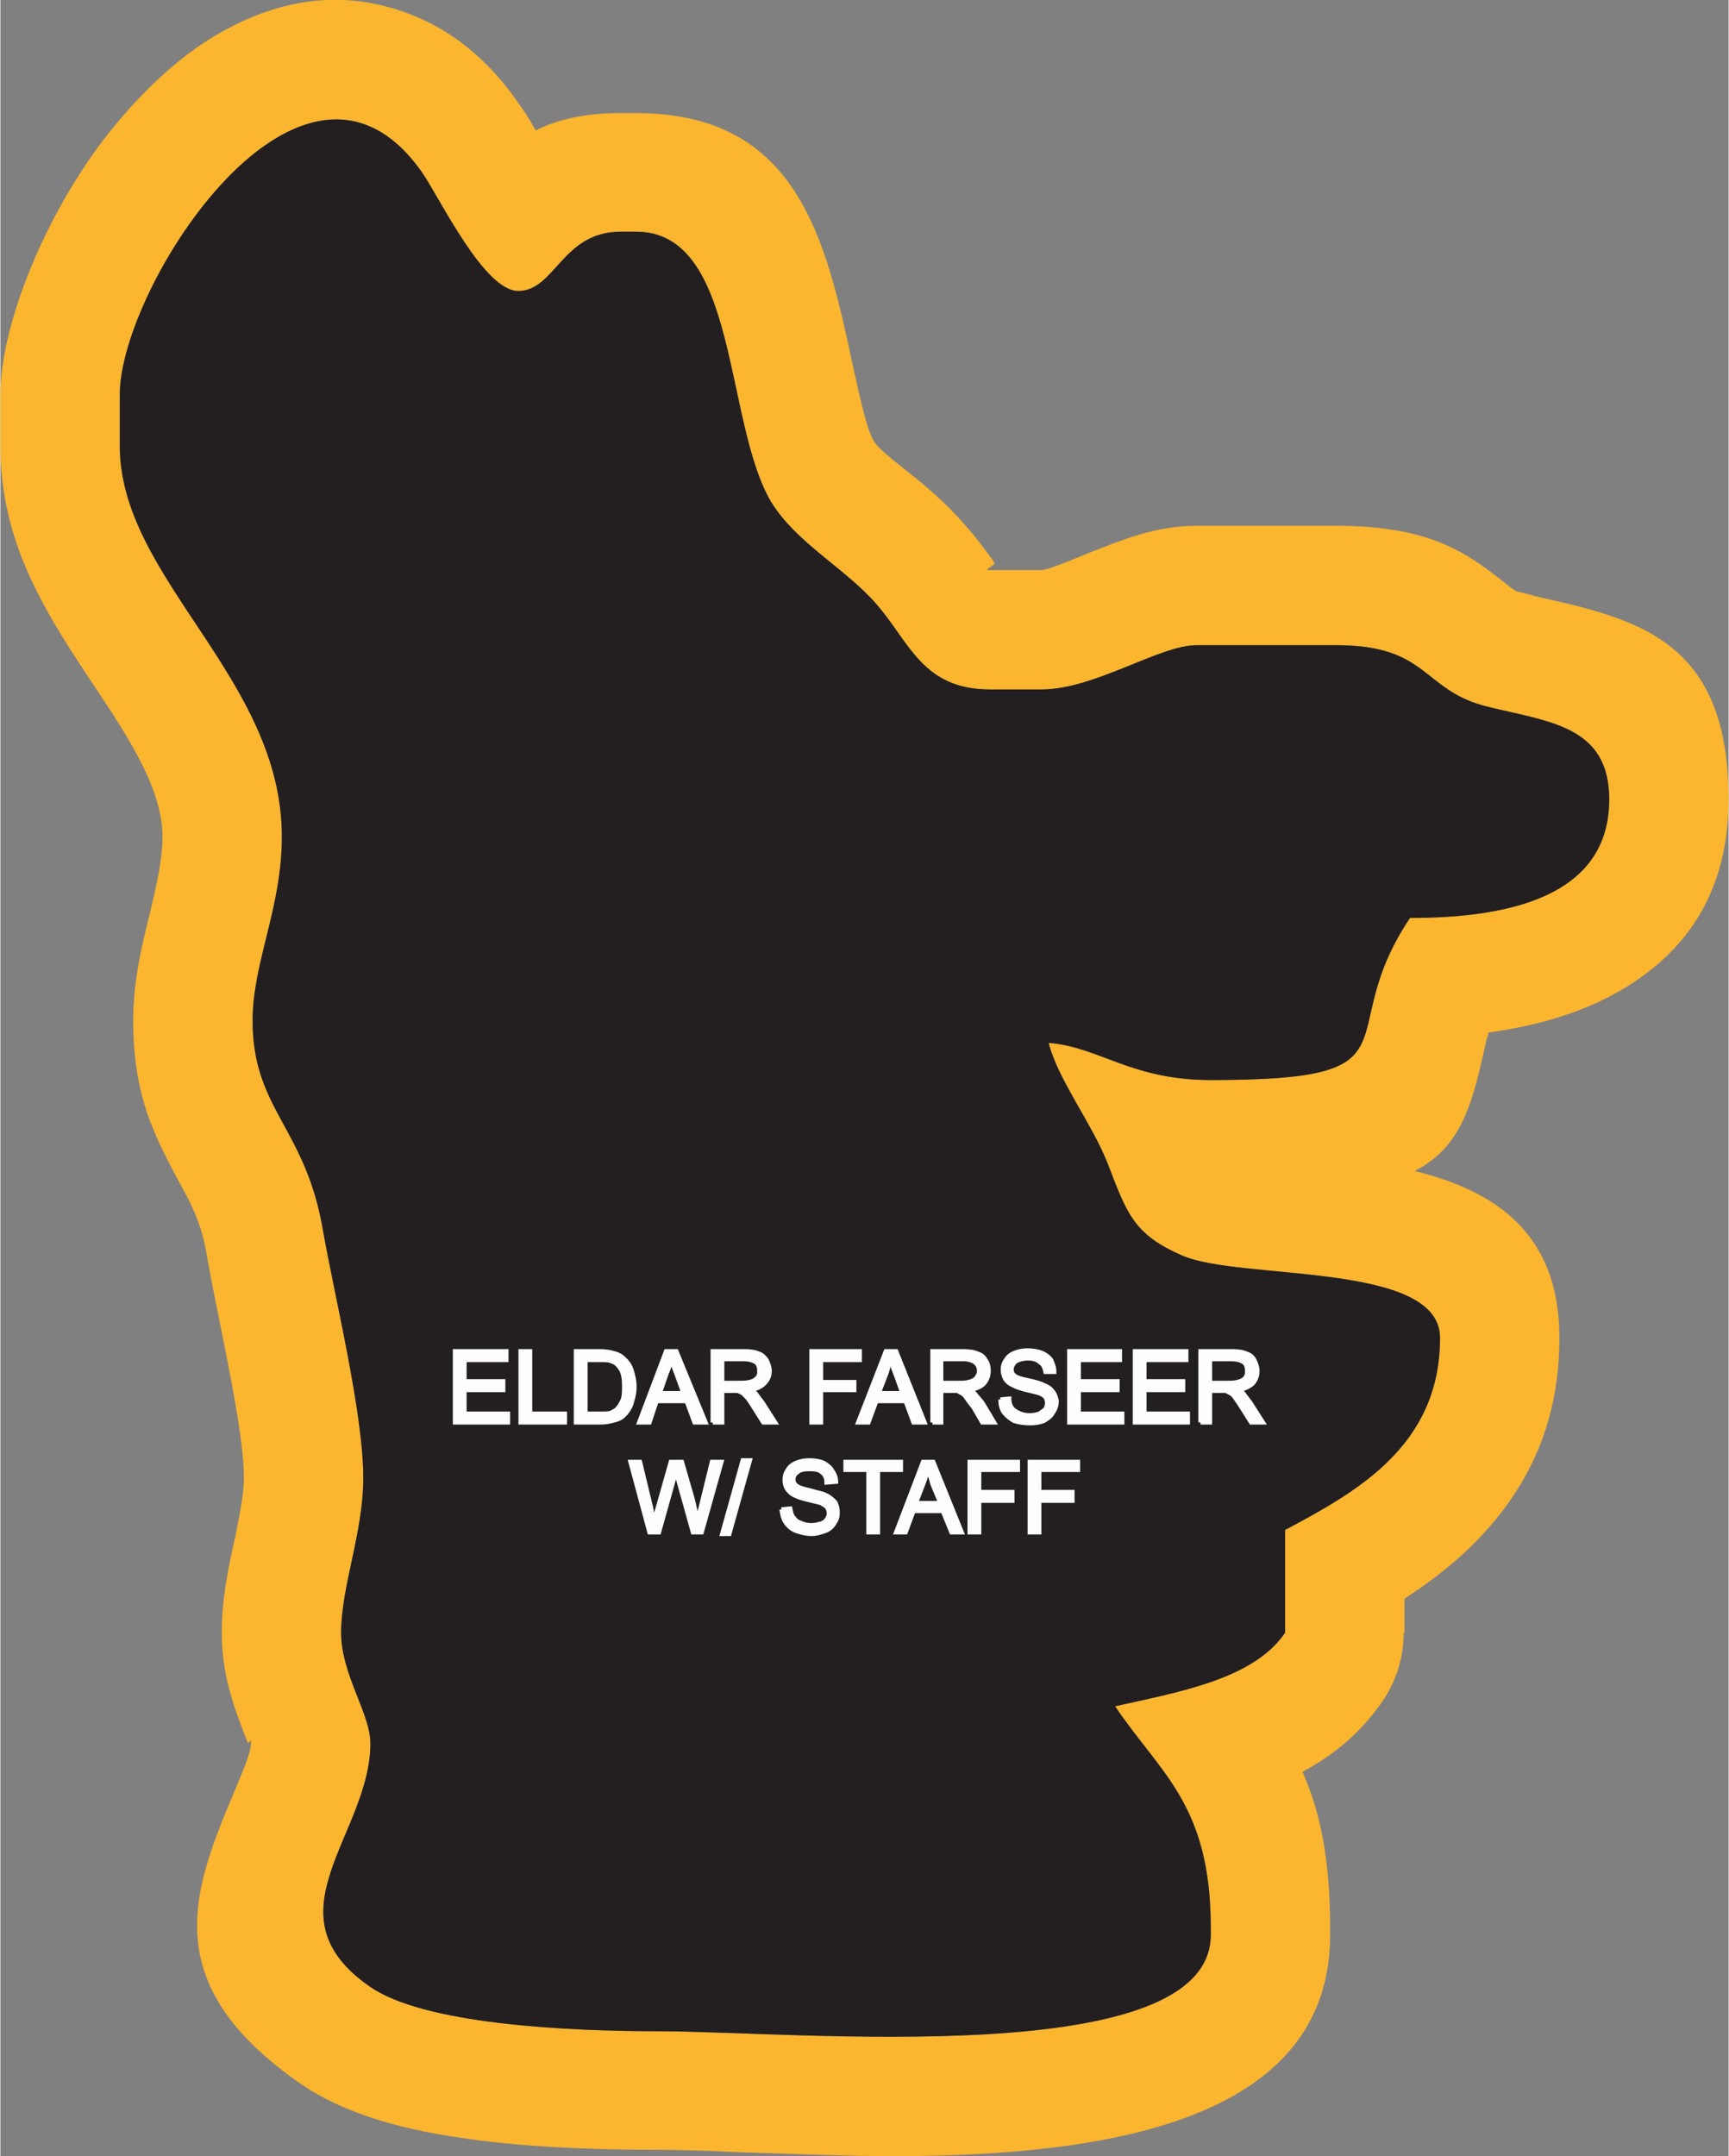
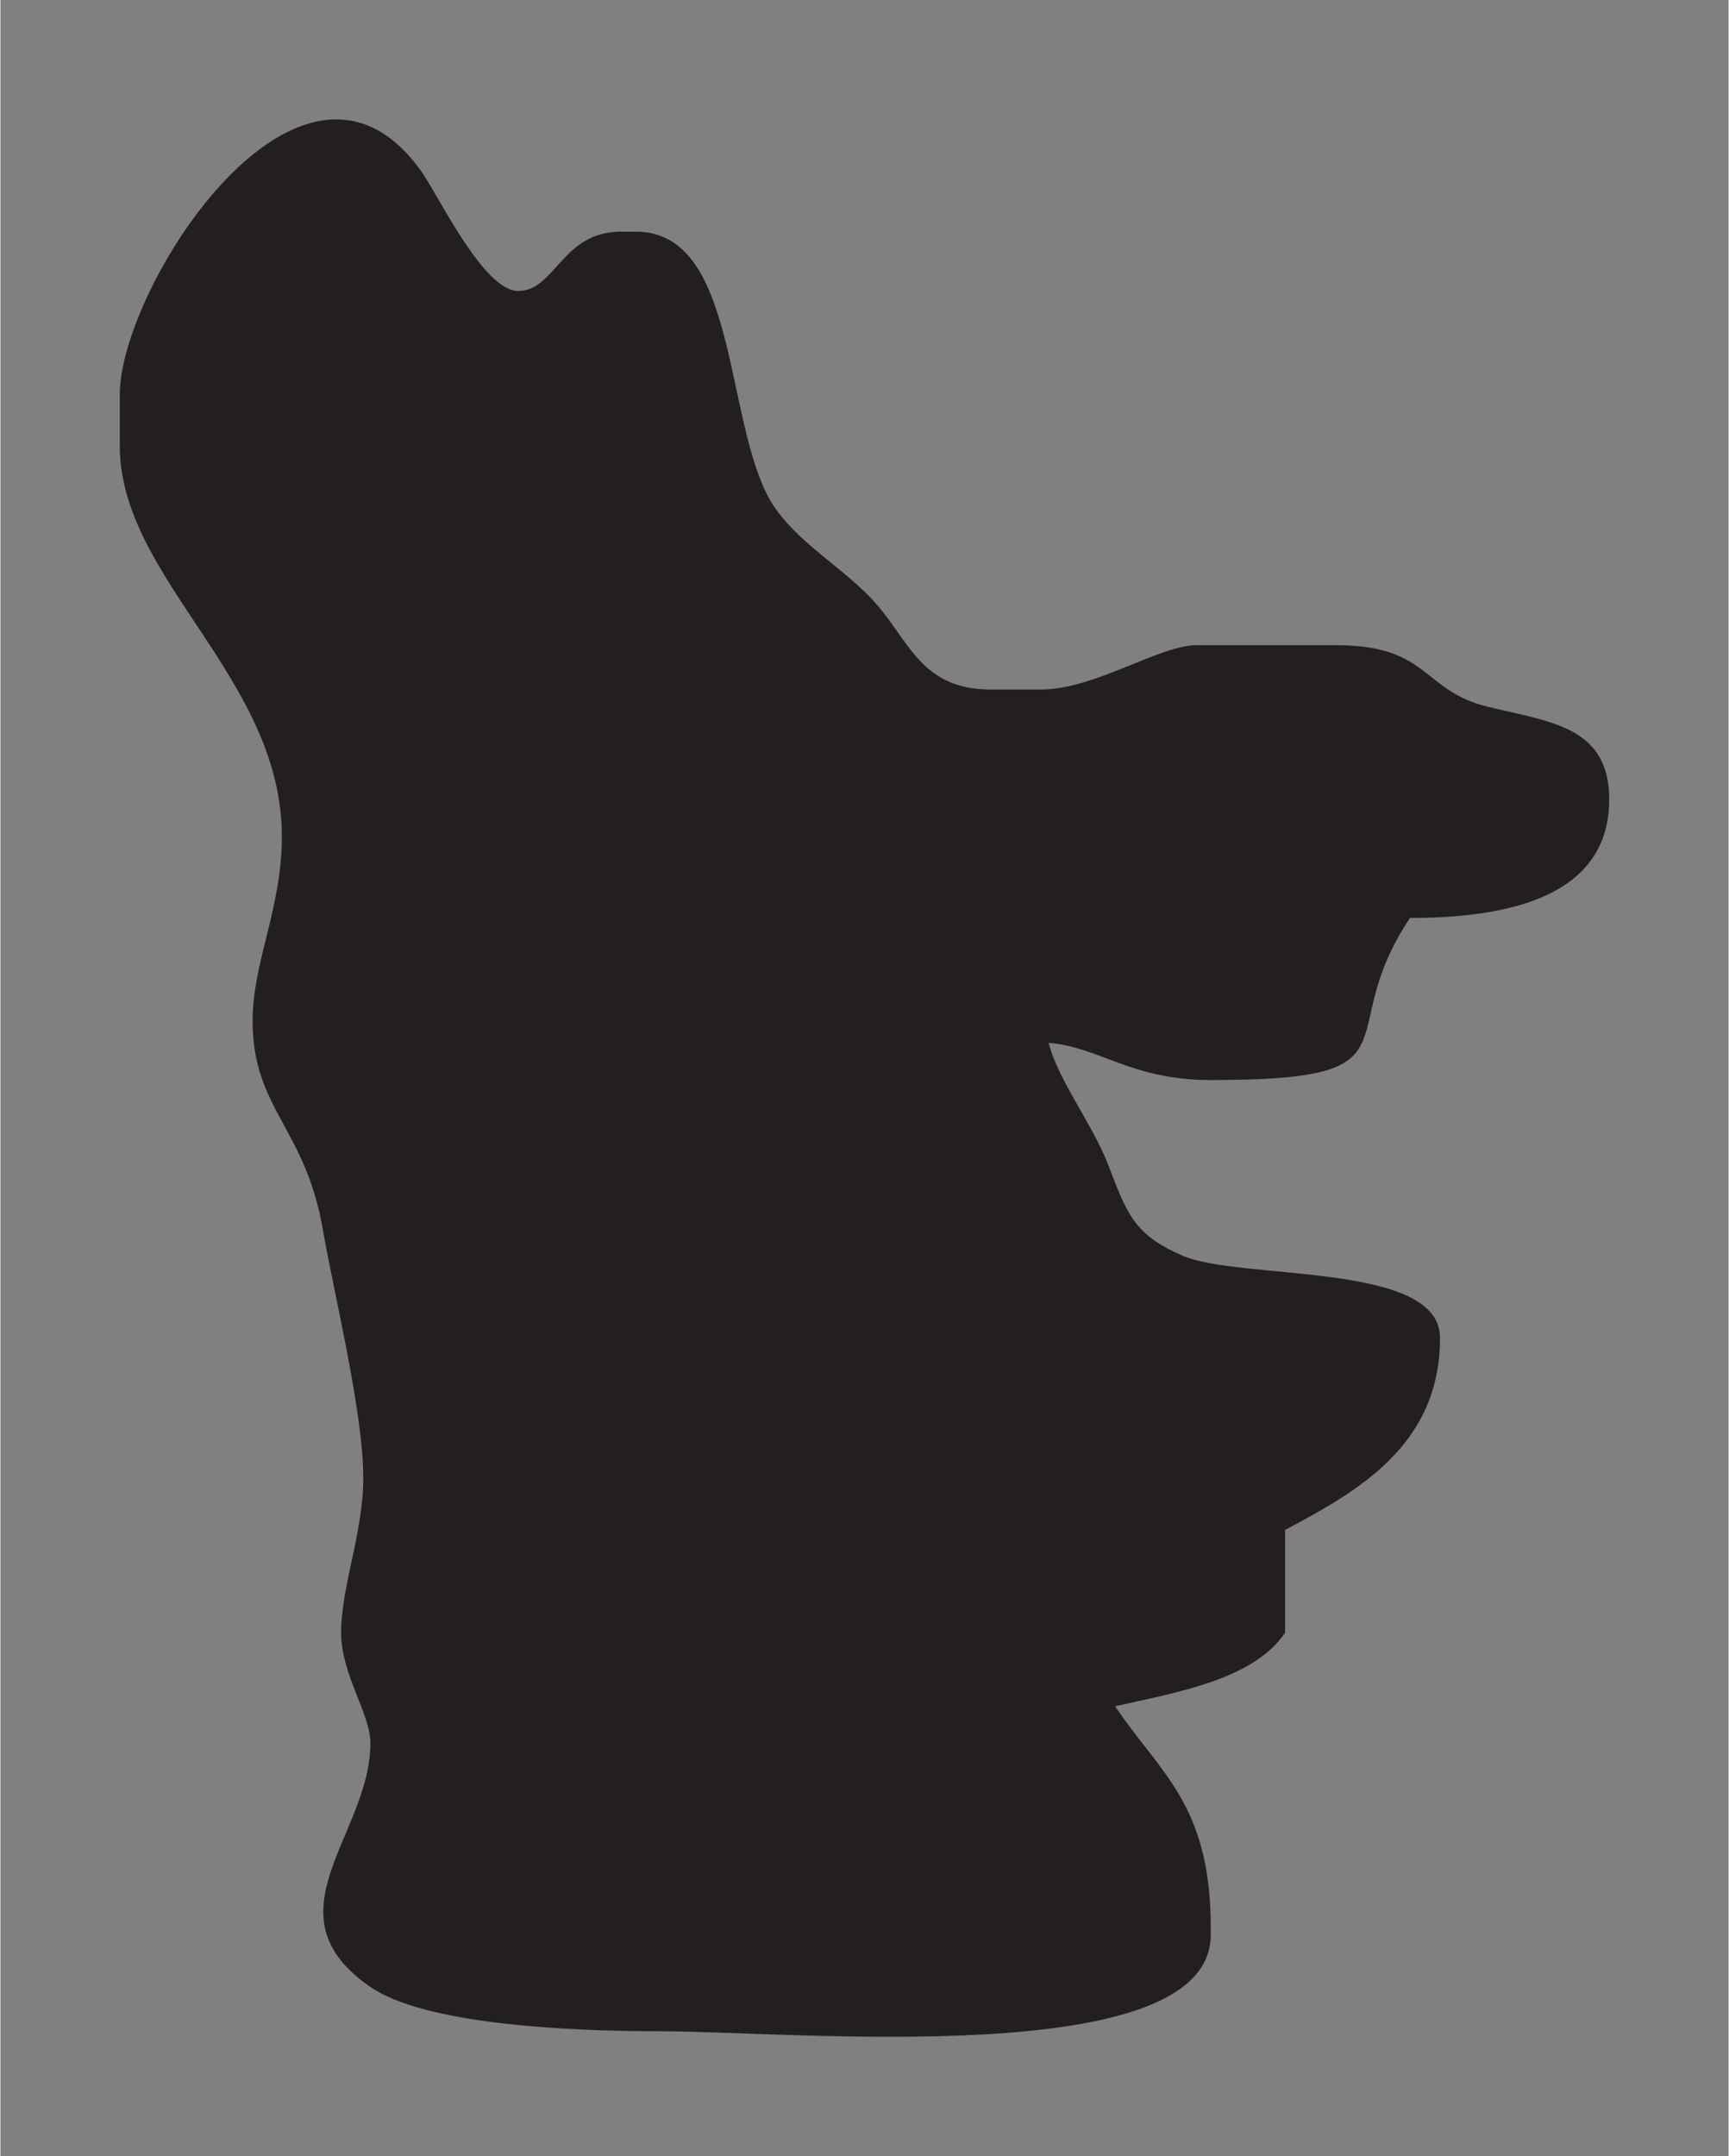
<svg xmlns="http://www.w3.org/2000/svg" xml:space="preserve" width="1.207in" height="1.505in" version="1.1" style="shape-rendering:geometricPrecision; text-rendering:geometricPrecision; image-rendering:optimizeQuality; fill-rule:evenodd; clip-rule:evenodd" viewBox="0 0 2186 2727">
  <rect x="0" y="0" width="2186" height="2727" fill="#808080" stroke="none" />
  <defs>
    <style type="text/css">
   
    .str0 {stroke:#FEFEFE;stroke-width:5.434}
    .fil0 {fill:#FCB52F}
    .fil1 {fill:#231F20}
    .fil2 {fill:#FEFEFE;fill-rule:nonzero}
   
  </style>
  </defs>
  <g id="Layer_x0020_1">
    <g id="_2108685991888">
      <g>
-         <path class="fil0" d="M459 1869c0,70 -28,137 -28,196 0,53 37,102 37,140 0,115 -134,216 0,308 68,47 247,56 364,56 174,0 699,51 699,-122l0 -9c0,-156 -64,-195 -121,-280 80,-18 175,-34 215,-93l0 -130c90,-48 196,-106 196,-243 0,-97 -253,-72 -326,-104 -62,-27 -70,-53 -95,-118 -20,-50 -63,-106 -74,-151 64,5 104,47 205,47 274,0 150,-53 252,-205 129,0 252,-29 252,-150 0,-93 -76,-98 -153,-117 -84,-20 -74,-78 -192,-78l-177 0c-47,0 -129,56 -196,56l-65 0c-86,0 -102,-60 -144,-108 -39,-45 -101,-77 -133,-129 -60,-101 -41,-342 -171,-342l-19 0c-75,0 -83,75 -130,75 -43,0 -98,-115 -121,-149 -151,-217 -383,143 -383,280l0 65c0,168 205,293 205,494 0,91 -37,159 -37,233 0,112 67,135 89,265 15,85 51,231 51,313zm1223 569l0 9c0,236 -283,280 -553,280 -56,0 -131,-3 -196,-5 -42,-2 -79,-3 -101,-3 -75,0 -173,-3 -255,-16 -75,-11 -145,-32 -195,-66 -188,-129 -138,-248 -84,-376 9,-22 19,-45 19,-56 0,-10 -2,4 -5,-3 -15,-39 -32,-81 -32,-137 0,-43 8,-81 17,-121 5,-26 11,-53 11,-75 0,-46 -17,-129 -31,-199 -8,-39 -15,-76 -17,-89 -7,-37 -21,-63 -34,-86 -30,-57 -58,-107 -58,-204 0,-52 11,-95 22,-140 7,-30 15,-62 15,-93 0,-60 -43,-125 -84,-187 -62,-93 -121,-182 -121,-307l0 -65c0,-88 57,-230 138,-332 41,-51 88,-96 139,-125 70,-40 145,-55 224,-30 58,18 112,56 156,121 6,8 13,19 20,32 28,-14 62,-22 108,-22l19 0c205,0 240,160 274,318 9,41 18,83 27,97 4,8 23,23 42,38 25,20 49,40 74,69 15,17 26,32 36,46 3,5 -17,10 -5,10l65 0c7,0 34,-11 58,-21 46,-18 87,-35 138,-35l177 0c121,0 167,36 214,73 6,5 12,9 14,10 13,3 18,4 23,6 130,29 245,55 245,257 0,129 -65,209 -164,256 -43,20 -90,32 -140,39 0,3 -1,6 -2,8 -18,82 -31,136 -91,167 101,25 183,78 183,211 0,115 -45,197 -109,261 -28,28 -58,50 -87,69l0 43 -1 0c0,29 -8,58 -25,84 -28,42 -64,71 -103,92 22,49 35,110 35,197z" />
        <path id="1" class="fil1" d="M1531 2447l0 -9c0,-156 -64,-195 -121,-280 80,-18 175,-34 215,-93l0 -130c90,-48 196,-106 196,-243 0,-97 -253,-72 -326,-104 -62,-27 -70,-53 -95,-118 -20,-50 -63,-106 -74,-151 64,5 104,47 205,47 274,0 150,-53 252,-205 129,0 252,-29 252,-150 0,-93 -76,-98 -153,-117 -84,-20 -74,-78 -192,-78l-177 0c-47,0 -129,56 -196,56l-65 0c-86,0 -102,-60 -144,-108 -39,-45 -101,-77 -133,-129 -60,-101 -41,-342 -171,-342l-19 0c-75,0 -83,75 -130,75 -43,0 -98,-115 -121,-149 -151,-217 -383,143 -383,280l0 65c0,168 205,293 205,494 0,91 -37,159 -37,233 0,112 67,135 89,265 15,85 51,231 51,313 0,70 -28,137 -28,196 0,53 37,102 37,140 0,115 -134,216 0,308 68,47 247,56 364,56 174,0 699,51 699,-122z" />
      </g>
-       <path class="fil2 str0" d="M575 1799l0 -90 65 0 0 11 -53 0 0 27 49 0 0 11 -49 0 0 30 55 0 0 11 -67 0zm83 0l0 -90 12 0 0 79 44 0 0 11 -56 0zm70 0l0 -90 30 0c7,0 13,1 16,2 5,1 10,3 13,6 5,4 9,9 11,15 2,6 4,14 4,22 0,6 -1,12 -3,18 -1,5 -3,9 -6,13 -2,3 -5,6 -8,8 -3,2 -7,3 -11,4 -4,1 -9,2 -14,2l-32 0zm12 -11l19 0c5,0 10,0 13,-1 4,-2 6,-3 8,-5 3,-3 5,-7 7,-11 2,-5 2,-11 2,-18 0,-9 -1,-16 -4,-21 -3,-5 -7,-9 -11,-10 -4,-2 -9,-2 -16,-2l-18 0 0 68zm68 11l34 -90 13 0 37 90 -14 0 -10 -27 -38 0 -9 27 -13 0zm26 -37l30 0 -9 -25c-3,-7 -5,-14 -7,-18 -1,5 -2,11 -5,17l-9 26zm67 37l0 -90 40 0c8,0 14,1 18,3 4,1 7,4 10,8 2,4 4,9 4,14 0,6 -2,11 -7,16 -4,4 -10,7 -19,8 4,1 6,3 8,4 3,4 6,8 9,12l16 25 -15 0 -12 -19c-3,-5 -6,-9 -8,-12 -3,-3 -5,-5 -6,-6 -2,-1 -4,-2 -6,-3 -1,0 -3,0 -6,0l-14 0 0 40 -12 0zm12 -50l25 0c6,0 10,-1 13,-2 3,-1 5,-3 7,-5 2,-3 2,-5 2,-8 0,-5 -1,-8 -4,-11 -3,-2 -8,-4 -15,-4l-28 0 0 30zm113 50l0 -90 61 0 0 11 -49 0 0 28 42 0 0 10 -42 0 0 41 -12 0zm59 0l35 -90 13 0 36 90 -14 0 -10 -27 -37 0 -10 27 -13 0zm26 -37l30 0 -9 -25c-3,-7 -5,-14 -6,-18 -2,5 -3,11 -5,17l-10 26zm68 37l0 -90 39 0c8,0 14,1 18,3 4,1 8,4 10,8 3,4 4,9 4,14 0,6 -2,11 -6,16 -4,4 -11,7 -19,8 3,1 5,3 7,4 3,4 7,8 10,12l15 25 -15 0 -11 -19c-4,-5 -7,-9 -9,-12 -2,-3 -4,-5 -6,-6 -2,-1 -4,-2 -5,-3 -2,0 -4,0 -7,0l-14 0 0 40 -11 0zm11 -50l26 0c5,0 9,-1 12,-2 3,-1 6,-3 7,-5 2,-3 3,-5 3,-8 0,-5 -2,-8 -5,-11 -3,-2 -8,-4 -14,-4l-29 0 0 30zm75 21l11 -1c0,4 1,8 3,11 2,3 5,5 9,7 4,2 9,3 14,3 5,0 9,-1 12,-2 3,-2 6,-4 8,-6 1,-2 2,-5 2,-8 0,-2 -1,-5 -2,-7 -2,-2 -5,-4 -8,-5 -3,-1 -8,-2 -16,-4 -8,-2 -14,-4 -17,-6 -5,-2 -8,-5 -10,-8 -2,-4 -3,-7 -3,-12 0,-4 1,-8 4,-12 2,-4 6,-7 11,-9 5,-2 10,-3 16,-3 7,0 13,1 18,3 5,2 9,5 12,9 2,5 4,9 4,15l-11 0c-1,-5 -3,-10 -7,-12 -3,-3 -8,-5 -15,-5 -7,0 -13,2 -16,4 -3,3 -5,6 -5,10 0,3 1,6 4,8 2,2 8,4 18,6 9,2 16,4 19,6 6,2 9,5 12,9 2,3 4,8 4,12 0,5 -2,10 -5,14 -2,4 -6,7 -11,10 -5,2 -11,3 -17,3 -9,0 -15,-1 -21,-3 -5,-3 -9,-6 -13,-11 -3,-5 -4,-10 -4,-16zm87 29l0 -90 64 0 0 11 -52 0 0 27 49 0 0 11 -49 0 0 30 55 0 0 11 -67 0zm83 0l0 -90 65 0 0 11 -53 0 0 27 49 0 0 11 -49 0 0 30 55 0 0 11 -67 0zm83 0l0 -90 40 0c8,0 14,1 18,3 4,1 8,4 10,8 2,4 4,9 4,14 0,6 -2,11 -6,16 -5,4 -11,7 -19,8 3,1 5,3 7,4 3,4 6,8 9,12l16 25 -15 0 -12 -19c-3,-5 -6,-9 -8,-12 -2,-3 -4,-5 -6,-6 -2,-1 -4,-2 -6,-3 -1,0 -3,0 -6,0l-14 0 0 40 -12 0zm12 -50l26 0c5,0 9,-1 12,-2 3,-1 6,-3 7,-5 2,-3 2,-5 2,-8 0,-5 -1,-8 -4,-11 -3,-2 -8,-4 -15,-4l-28 0 0 30zm-709 189l-24 -89 12 0 14 58c1,6 2,13 4,19 2,-10 3,-15 4,-17l17 -60 14 0 13 45c3,11 5,22 7,32 1,-6 2,-13 4,-20l14 -57 12 0 -25 89 -11 0 -19 -68c-1,-6 -2,-9 -3,-10 -1,4 -2,7 -2,10l-19 68 -12 0zm92 2l26 -93 9 0 -26 93 -9 0zm75 -31l11 -1c1,5 2,9 4,11 2,3 5,6 9,7 4,2 9,3 14,3 4,0 8,-1 12,-2 3,-1 6,-3 7,-5 2,-3 3,-5 3,-8 0,-3 -1,-5 -2,-7 -2,-3 -5,-4 -8,-6 -3,-1 -8,-2 -16,-4 -9,-2 -14,-4 -18,-6 -4,-2 -7,-5 -9,-8 -2,-3 -3,-7 -3,-11 0,-5 1,-9 4,-13 2,-4 6,-7 11,-9 5,-2 10,-3 16,-3 7,0 13,1 18,3 5,3 9,6 11,10 3,4 5,9 5,14l-12 1c0,-6 -2,-10 -6,-13 -3,-3 -8,-4 -15,-4 -8,0 -13,1 -16,4 -3,2 -5,5 -5,9 0,3 1,6 4,8 2,2 8,4 17,6 10,3 17,4 20,6 5,2 9,6 12,9 2,4 3,8 3,13 0,5 -1,9 -4,13 -2,4 -6,8 -11,10 -6,2 -11,4 -18,4 -8,0 -14,-2 -20,-4 -5,-2 -10,-6 -13,-11 -3,-4 -4,-10 -5,-16zm110 29l0 -79 -29 0 0 -10 70 0 0 10 -29 0 0 79 -12 0zm35 0l34 -89 13 0 36 89 -13 0 -11 -27 -37 0 -10 27 -12 0zm25 -37l31 0 -10 -24c-2,-8 -4,-14 -6,-19 -1,6 -3,11 -5,17l-10 26zm68 37l0 -89 61 0 0 10 -49 0 0 28 42 0 0 11 -42 0 0 40 -12 0zm76 0l0 -89 61 0 0 10 -49 0 0 28 42 0 0 11 -42 0 0 40 -12 0z" />
    </g>
  </g>
</svg>